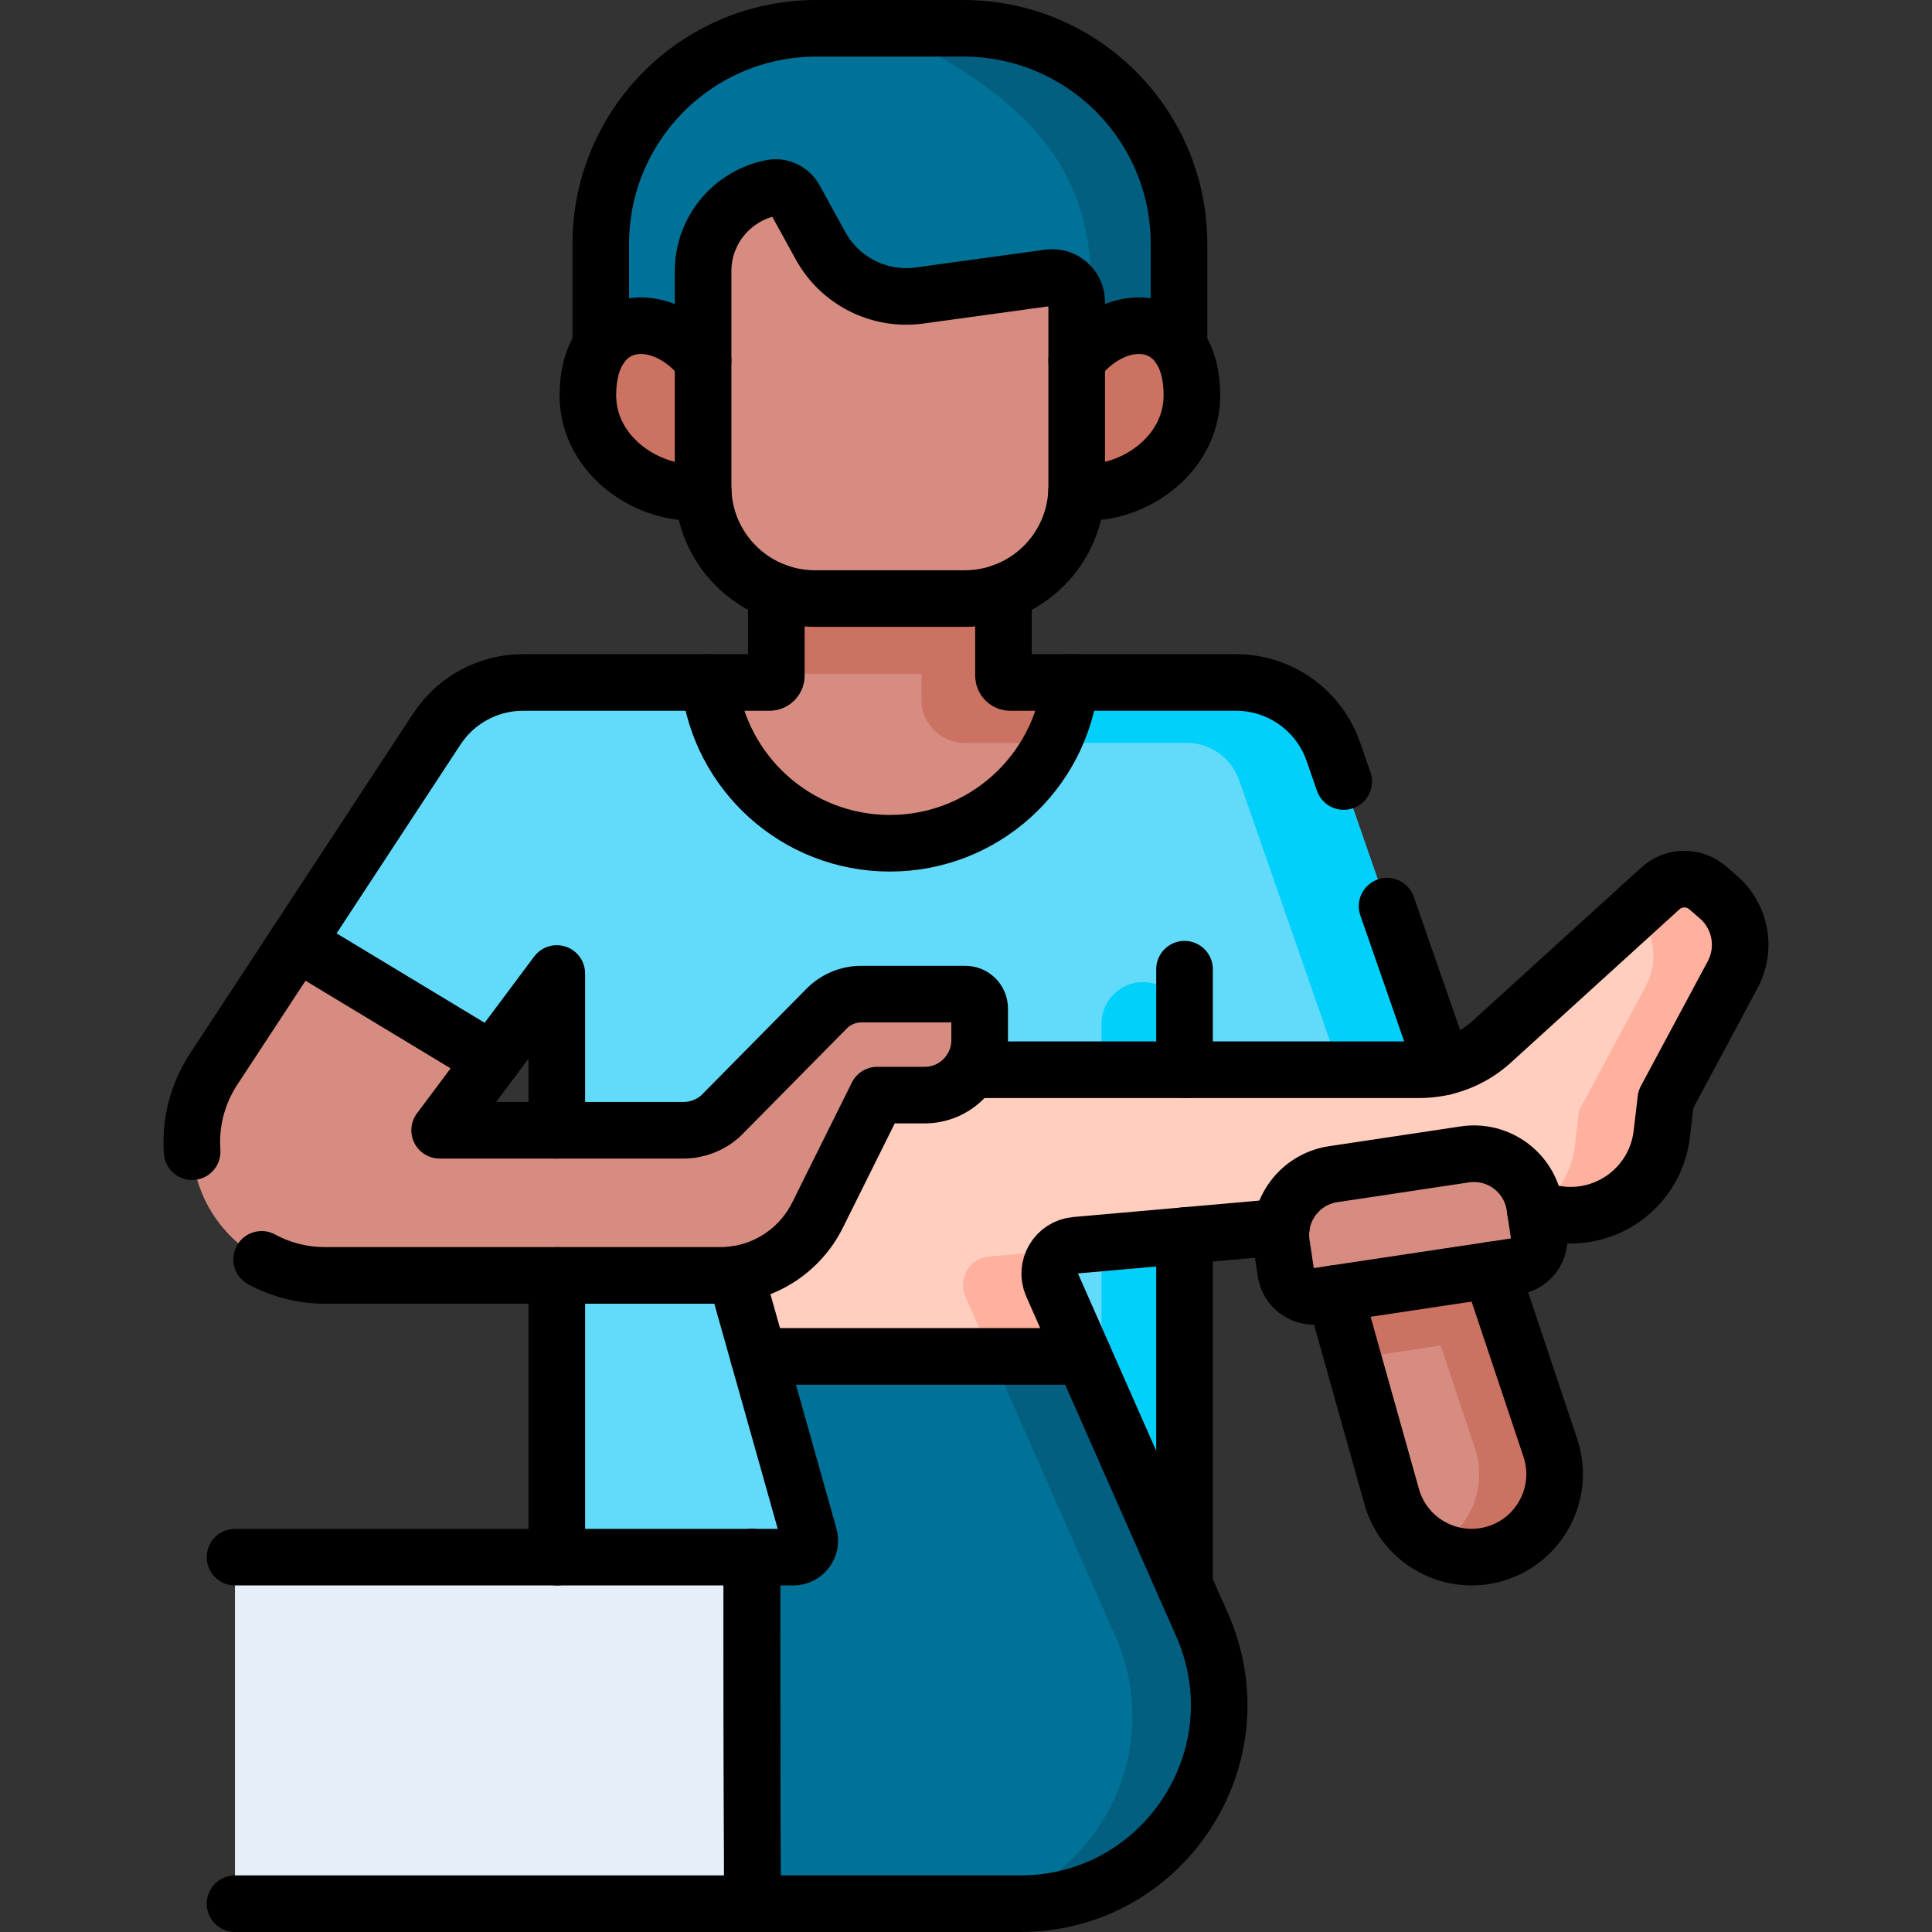
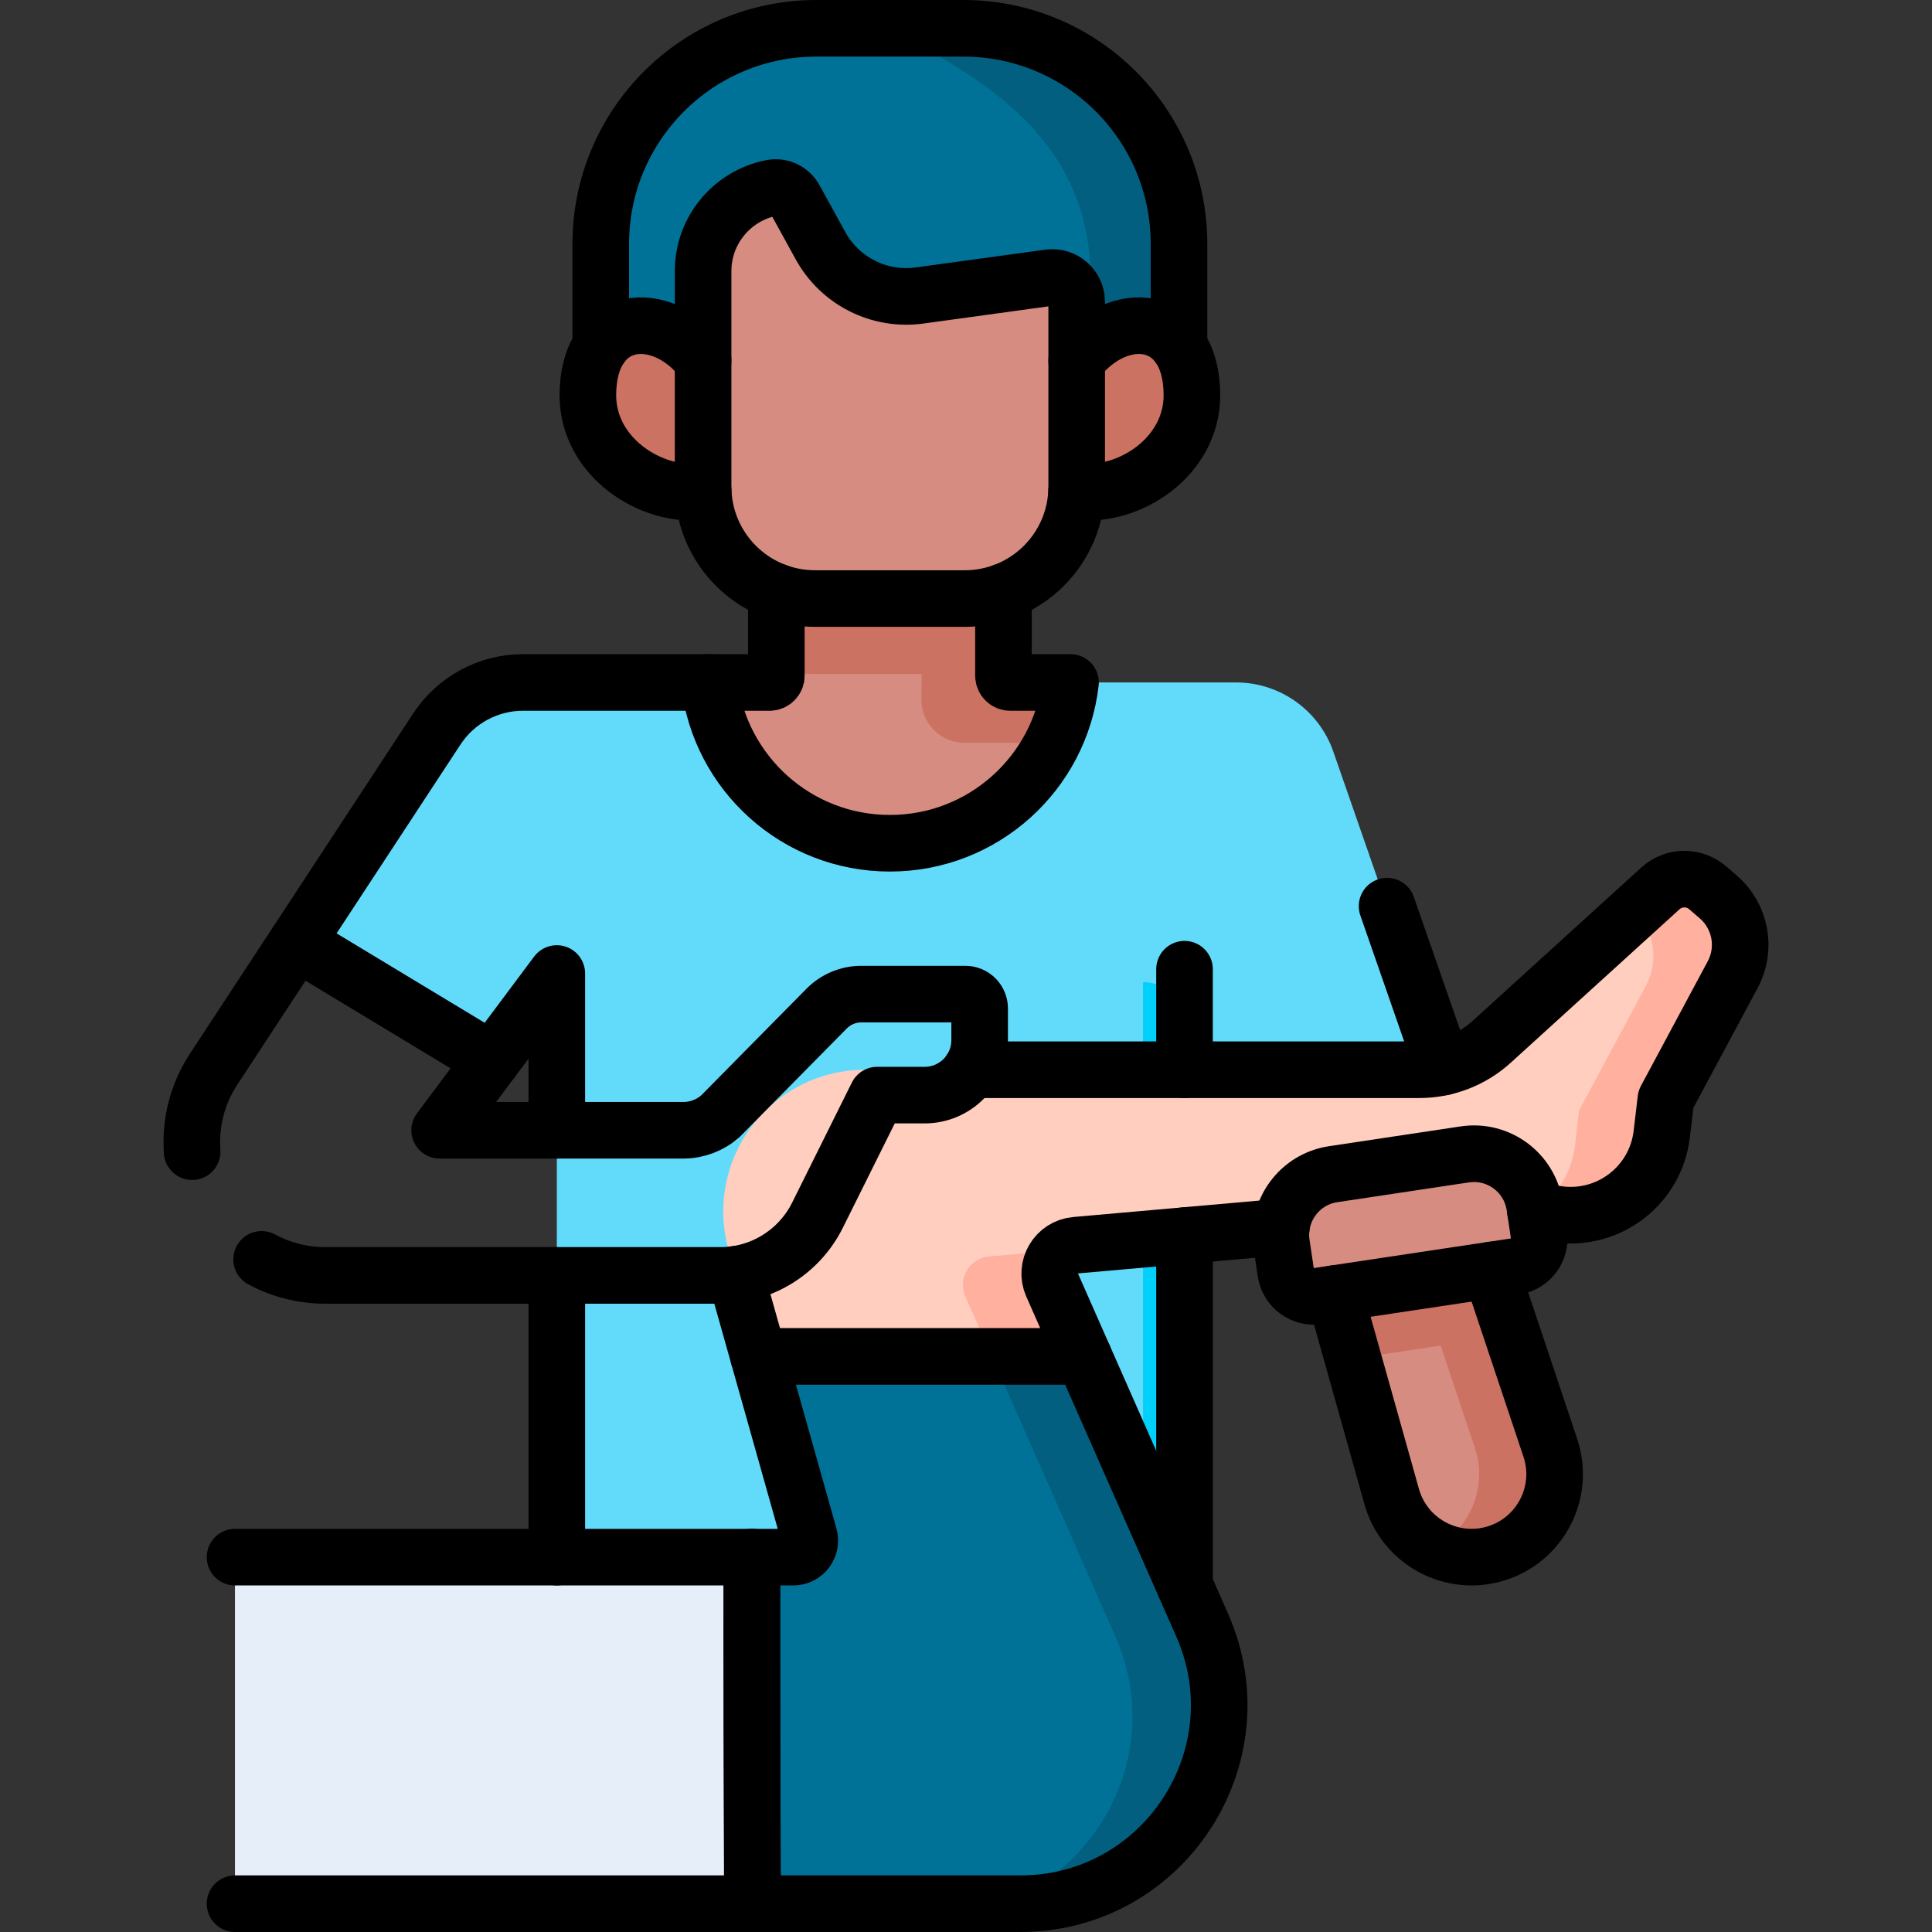
<svg xmlns="http://www.w3.org/2000/svg" version="1.1" id="Capa_1" x="0px" y="0px" viewBox="0 0 512 512" style="enable-background:new 0 0 512 512;" xml:space="preserve" width="512" height="512">
  <rect x="0" y="0" width="512" height="512" fill="#333333" stroke="none" />
  <g>
    <g>
      <path style="fill:#017297;" d="M216.357,7.5h38.947c31.559,0,57.144,25.584,57.144,57.144v38.626H159.214V64.644&#10;&#09;&#09;&#09;C159.214,33.084,184.798,7.5,216.357,7.5z" />
      <path style="fill:#025F80;" d="M255.304,7.5h-21.225c64.225,29.205,55.265,61.855,54.136,95.769h24.233V64.643&#10;&#09;&#09;&#09;C312.447,33.084,286.863,7.5,255.304,7.5z" />
      <g>
        <path style="fill:#CB7262;" d="M187.835,97.691l7.38,29.352c-14.14,9.641-39.422-2.142-39.422-22.282&#10;&#09;&#09;&#09;&#09;C155.794,81.917,177.174,81.149,187.835,97.691z" />
        <path style="fill:#CB7262;" d="M283.826,97.691l-7.38,29.352c14.14,9.641,39.422-2.142,39.422-22.282&#10;&#09;&#09;&#09;&#09;C315.867,81.917,294.487,81.149,283.826,97.691z" />
      </g>
      <path style="fill:#62DBFB;" d="M387.9,298.529h-73.987v159.562H147.565v-200.1l-17.183,22.99l-51.726-31.235l37.122-56.573&#10;&#09;&#09;&#09;c5.052-7.684,13.625-12.318,22.821-12.318h188.965c11.615,0,21.959,7.355,25.774,18.321L387.9,298.529z" />
-       <path style="fill:#01D0FB;" d="M291.913,458.091h22V271.265c0-6.075-4.925-11-11-11h0c-6.075,0-11,4.925-11,11V458.091z" />
-       <path style="fill:#01D0FB;" d="M244.16,185.194c-0.102,6.411,5.068,11.663,11.479,11.663h58.774c6.304,0,11.917,3.99,13.989,9.943&#10;&#09;&#09;&#09;l31.929,91.73H387.9l-34.561-99.352c-3.815-10.966-14.159-18.321-25.774-18.321h-83.336L244.16,185.194z" />
+       <path style="fill:#01D0FB;" d="M291.913,458.091h22V271.265c0-6.075-4.925-11-11-11h0V458.091z" />
      <path style="fill:#D78C81;" d="M344.803,311.087l24.009,85.513c3.341,11.899,15.826,18.71,27.639,15.079&#10;&#09;&#09;&#09;c11.813-3.632,18.316-16.28,14.396-28.001l-28.173-84.233L344.803,311.087z" />
      <path style="fill:#CB7262;" d="M410.848,383.678l-28.173-84.233l-18.135,5.575l26.308,78.658&#10;&#09;&#09;&#09;c3.508,10.488-1.335,21.714-10.855,26.562c4.909,2.507,10.761,3.19,16.459,1.439C408.265,408.047,414.768,395.398,410.848,383.678&#10;&#09;&#09;&#09;z" />
      <path style="fill:#CB7262;" d="M350.109,329.985l8.449,30.092l42.272-6.353l-10.02-29.958c-0.867-0.01-1.742,0.029-2.627,0.162&#10;&#09;&#09;&#09;l-34.876,5.242C352.194,329.337,351.125,329.613,350.109,329.985z" />
      <path style="fill:#FFCEBF;" d="M455.391,237.732l-2.834-2.452c-3.612-3.124-8.988-3.058-12.522,0.154l-44.726,40.654&#10;&#09;&#09;&#09;c-5.241,4.764-12.069,7.403-19.151,7.403H229.242c-9.057,0-17.808,3.272-24.644,9.212c-10.974,9.537-15.46,24.55-11.518,38.544&#10;&#09;&#09;&#09;l21.362,75.835c0.789,2.798-1.31,5.572-4.214,5.572H62.291V504.5h208.107c38.036,0,63.52-39.101,48.163-73.9l-39.723-90.016&#10;&#09;&#09;&#09;c-2.094-4.745,1.095-10.142,6.261-10.598l109.087-9.627c3.443-0.304,6.909-0.213,10.331,0.27l8.308,1.173&#10;&#09;&#09;&#09;c13.514,1.908,25.952-7.676,27.553-21.231l1.093-9.253l17.718-33.049C462.881,251.378,461.304,242.847,455.391,237.732z" />
      <path style="fill:#FFB09E;" d="M455.391,237.732l-2.834-2.452c-3.612-3.124-8.988-3.058-12.522,0.154l-6.753,6.138&#10;&#09;&#09;&#09;c5.167,5.173,6.404,13.167,2.905,19.695l-17.718,33.049l-1.093,9.253c-0.87,7.367-4.946,13.556-10.652,17.37l6.099,0.861&#10;&#09;&#09;&#09;c13.514,1.908,25.952-7.677,27.553-21.231l1.093-9.253l17.718-33.049C462.881,251.378,461.304,242.847,455.391,237.732z" />
      <path style="fill:#FFB09E;" d="M278.837,340.584c-1.544-3.498-0.211-7.345,2.664-9.311l-19.403,1.712&#10;&#09;&#09;&#09;c-5.166,0.456-8.355,5.854-6.261,10.598L295.56,433.6c12.825,29.061-2.837,61.117-30.503,70.9h5.34&#10;&#09;&#09;&#09;c38.036,0,63.52-39.101,48.163-73.9L278.837,340.584z" />
      <path style="fill:#E5EEF9;" d="M199.255,412.656H62.291V504.5h137.091C199.304,478.348,199.216,435.25,199.255,412.656z" />
      <path style="fill:#017297;" d="M318.56,430.6l-31.393-71.139h-86.14l13.415,47.623c0.789,2.798-1.31,5.572-4.214,5.572h-10.949&#10;&#09;&#09;&#09;c-0.109,22.61,0.071,71.088,0.158,91.844h70.96C308.433,504.5,333.918,465.399,318.56,430.6z" />
      <path style="fill:#025F80;" d="M265.057,504.5h5.34c38.036,0,63.52-39.101,48.163-73.9l-31.393-71.139h-24.324L295.56,433.6&#10;&#09;&#09;&#09;C308.386,462.661,292.723,494.718,265.057,504.5z" />
-       <path style="fill:#D78C81;" d="M259.617,267.243v8.403c0,8.046-6.522,14.568-14.568,14.568h-12.576l-15.822,31.813&#10;&#09;&#09;&#09;c-4.865,9.783-14.844,15.973-25.774,15.973H86.136c-4.42,0-8.76-0.827-12.807-2.401c-4.056-1.583-7.809-3.904-11.064-6.893&#10;&#09;&#09;&#09;c-12.754-11.695-15.137-30.915-5.648-45.376l22.039-33.583l51.726,31.235l-13.874,18.552h64.568c3.629,0,7.133-1.334,9.854-3.744&#10;&#09;&#09;&#09;l28.136-28.499c2.424-2.455,5.729-3.837,9.179-3.837h27.583C257.921,263.455,259.617,265.151,259.617,267.243z" />
      <path style="fill:#D78C81;" d="M401.525,335.62l-52.243,7.852c-4.098,0.616-7.919-2.207-8.535-6.305l-1.123-7.473&#10;&#09;&#09;&#09;c-1.337-8.894,4.789-17.187,13.683-18.524l34.876-5.242c8.894-1.337,17.187,4.789,18.524,13.683l1.123,7.473&#10;&#09;&#09;&#09;C408.445,331.182,405.623,335.004,401.525,335.62z" />
      <path style="fill:#D78C81;" d="M265.926,179.059v-34.508h-60.191v34.508c0,0.994-0.806,1.799-1.799,1.799h-15.975&#10;&#09;&#09;&#09;c2.771,23.987,23.139,42.615,47.869,42.615s45.099-18.627,47.869-42.615h-15.975C266.731,180.859,265.926,180.053,265.926,179.059&#10;&#09;&#09;&#09;z" />
      <path style="fill:#CB7262;" d="M244.804,144.551l-0.644,40.643c-0.102,6.411,5.068,11.663,11.479,11.663h23.277&#10;&#09;&#09;&#09;c2.465-4.914,4.126-10.302,4.784-15.998h-15.975c-0.994,0-1.799-0.806-1.799-1.799v-34.508H244.804z" />
      <path style="fill:#CB7262;" d="M265.926,176.801v-32.25h-60.191v32.247c3.198,1.179,6.655,1.824,10.262,1.824h39.675&#10;&#09;&#09;&#09;C259.277,178.622,262.73,177.978,265.926,176.801z" />
      <path style="fill:#D78C81;" d="M285.333,80v48.962c0,16.381-13.279,29.661-29.661,29.661h-39.675&#10;&#09;&#09;&#09;c-16.386,0-29.669-13.283-29.669-29.669V71.855c0-10.945,7.827-20.063,18.19-22.059c2.443-0.471,4.906,0.74,6.105,2.92&#10;&#09;&#09;&#09;l6.824,12.407c5.176,9.41,15.608,14.648,26.245,13.189l34.294-4.717C281.871,73.061,285.333,76.079,285.333,80z" />
    </g>
    <g>
      <path style="fill:none;stroke:#000000;stroke-width:15;stroke-linecap:round;stroke-linejoin:round;stroke-miterlimit:10;" d="&#10;&#09;&#09;&#09;M312.45,91.83V64.64c0-31.56-25.59-57.14-57.15-57.14h-38.94c-31.56,0-57.15,25.58-57.15,57.14v27.19" />
      <g>
        <path style="fill:none;stroke:#000000;stroke-width:15;stroke-linecap:round;stroke-linejoin:round;stroke-miterlimit:10;" d="&#10;&#09;&#09;&#09;&#09;M186.33,95.55c-11.05-14.28-30.54-12.6-30.54,9.21c0,16.37,16.72,27.22,30.57,25.52" />
        <path style="fill:none;stroke:#000000;stroke-width:15;stroke-linecap:round;stroke-linejoin:round;stroke-miterlimit:10;" d="&#10;&#09;&#09;&#09;&#09;M285.33,95.56c11.04-14.3,30.54-12.61,30.54,9.2c0,16.38-16.72,27.23-30.57,25.52" />
      </g>
-       <path style="fill:none;stroke:#000000;stroke-width:15;stroke-linecap:round;stroke-linejoin:round;stroke-miterlimit:10;" d="&#10;&#09;&#09;&#09;M356.1,207.11l-2.76-7.93c-3.82-10.97-14.16-18.32-25.78-18.32H283.7" />
      <line style="fill:none;stroke:#000000;stroke-width:15;stroke-linecap:round;stroke-linejoin:round;stroke-miterlimit:10;" x1="147.56" y1="412.66" x2="147.56" y2="338" />
      <line style="fill:none;stroke:#000000;stroke-width:15;stroke-linecap:round;stroke-linejoin:round;stroke-miterlimit:10;" x1="382.42" y1="282.78" x2="367.59" y2="240.14" />
      <line style="fill:none;stroke:#000000;stroke-width:15;stroke-linecap:round;stroke-linejoin:round;stroke-miterlimit:10;" x1="313.91" y1="420.06" x2="313.91" y2="327.45" />
      <polyline style="fill:none;stroke:#000000;stroke-width:15;stroke-linecap:round;stroke-linejoin:round;stroke-miterlimit:10;" points="&#10;&#09;&#09;&#09;130.381,280.981 147.56,257.99 147.56,299.53 &#09;&#09;" />
      <path style="fill:none;stroke:#000000;stroke-width:15;stroke-linecap:round;stroke-linejoin:round;stroke-miterlimit:10;" d="&#10;&#09;&#09;&#09;M187.96,180.86H138.6c-9.2,0-17.77,4.63-22.82,12.31l-37.122,56.579" />
      <line style="fill:none;stroke:#000000;stroke-width:15;stroke-linecap:round;stroke-linejoin:round;stroke-miterlimit:10;" x1="313.91" y1="283.49" x2="313.91" y2="256.85" />
      <path style="fill:none;stroke:#000000;stroke-width:15;stroke-linecap:round;stroke-linejoin:round;stroke-miterlimit:10;" d="&#10;&#09;&#09;&#09;M353.71,342.8v0.01l15.1,53.79c3.34,11.9,15.83,18.71,27.64,15.08s18.32-16.28,14.4-28l-15.75-47.1" />
      <path style="fill:none;stroke:#000000;stroke-width:15;stroke-linecap:round;stroke-linejoin:round;stroke-miterlimit:10;" d="&#10;&#09;&#09;&#09;M194.9,337.71l19.54,69.37c0.79,2.8-1.31,5.58-4.21,5.58H62.29" />
      <path style="fill:none;stroke:#000000;stroke-width:15;stroke-linecap:round;stroke-linejoin:round;stroke-miterlimit:10;" d="&#10;&#09;&#09;&#09;M62.29,504.5H270.4c38.03,0,63.52-39.1,48.16-73.9l-39.72-90.02c-2.1-4.74,1.09-10.14,6.26-10.59l54.48-4.81" />
      <path style="fill:none;stroke:#000000;stroke-width:15;stroke-linecap:round;stroke-linejoin:round;stroke-miterlimit:10;" d="&#10;&#09;&#09;&#09;M257.32,283.49h118.84c7.08,0,13.91-2.64,19.15-7.4l44.72-40.66c3.54-3.21,8.91-3.27,12.53-0.15l2.83,2.45&#10;&#09;&#09;&#09;c5.91,5.12,7.49,13.65,3.8,20.54l-17.72,33.05l-1.09,9.25c-1.6,13.55-14.04,23.14-27.56,21.23l-5.91-0.83" />
      <line style="fill:none;stroke:#000000;stroke-width:15;stroke-linecap:round;stroke-linejoin:round;stroke-miterlimit:10;" x1="287.167" y1="359.461" x2="201.027" y2="359.461" />
      <path style="fill:none;stroke:#000000;stroke-width:15;stroke-linecap:round;stroke-linejoin:round;stroke-miterlimit:10;" d="&#10;&#09;&#09;&#09;M199.279,412.656c-0.109,22.61,0.071,71.088,0.158,91.844" />
      <path style="fill:none;stroke:#000000;stroke-width:15;stroke-linecap:round;stroke-linejoin:round;stroke-miterlimit:10;" d="&#10;&#09;&#09;&#09;M199.382,504.5c-0.077-26.152-0.166-69.25-0.127-91.844" />
      <path style="fill:none;stroke:#000000;stroke-width:15;stroke-linecap:round;stroke-linejoin:round;stroke-miterlimit:10;" d="&#10;&#09;&#09;&#09;M50.92,305.208c-0.536-7.501,1.314-15.197,5.698-21.878l22.04-33.581l51.723,31.232l-13.873,18.553h64.568&#10;&#09;&#09;&#09;c3.629,0,7.133-1.334,9.854-3.744l28.136-28.499c2.424-2.455,5.729-3.837,9.179-3.837h27.583c2.092,0,3.788,1.696,3.788,3.788&#10;&#09;&#09;&#09;v8.403c0,8.046-6.522,14.568-14.568,14.568h-12.576l-15.822,31.813c-4.865,9.783-14.844,15.973-25.774,15.973H86.136&#10;&#09;&#09;&#09;c-4.42,0-8.76-0.827-12.807-2.401c-1.37-0.535-2.705-1.154-3.999-1.854" />
      <path style="fill:none;stroke:#000000;stroke-width:15;stroke-linecap:round;stroke-linejoin:round;stroke-miterlimit:10;" d="&#10;&#09;&#09;&#09;M401.525,335.62l-52.243,7.852c-4.098,0.616-7.919-2.207-8.535-6.305l-1.123-7.473c-1.337-8.894,4.789-17.187,13.683-18.524&#10;&#09;&#09;&#09;l34.876-5.242c8.894-1.337,17.187,4.789,18.524,13.683l1.123,7.473C408.445,331.182,405.623,335.004,401.525,335.62z" />
      <path style="fill:none;stroke:#000000;stroke-width:15;stroke-linecap:round;stroke-linejoin:round;stroke-miterlimit:10;" d="&#10;&#09;&#09;&#09;M265.93,156.8v22.26c0,0.99,0.8,1.8,1.8,1.8h15.97c-2.77,23.99-23.14,42.61-47.87,42.61s-45.1-18.62-47.87-42.61h15.98&#10;&#09;&#09;&#09;c0.99,0,1.8-0.81,1.8-1.8V156.8" />
      <path style="fill:none;stroke:#000000;stroke-width:15;stroke-linecap:round;stroke-linejoin:round;stroke-miterlimit:10;" d="&#10;&#09;&#09;&#09;M285.333,80v48.962c0,16.381-13.279,29.661-29.661,29.661h-39.675c-16.386,0-29.669-13.283-29.669-29.669V71.855&#10;&#09;&#09;&#09;c0-10.945,7.827-20.063,18.19-22.059c2.443-0.471,4.906,0.74,6.105,2.92l6.824,12.407c5.176,9.41,15.608,14.648,26.245,13.189&#10;&#09;&#09;&#09;l34.294-4.717C281.871,73.061,285.333,76.079,285.333,80z" />
    </g>
  </g>
</svg>